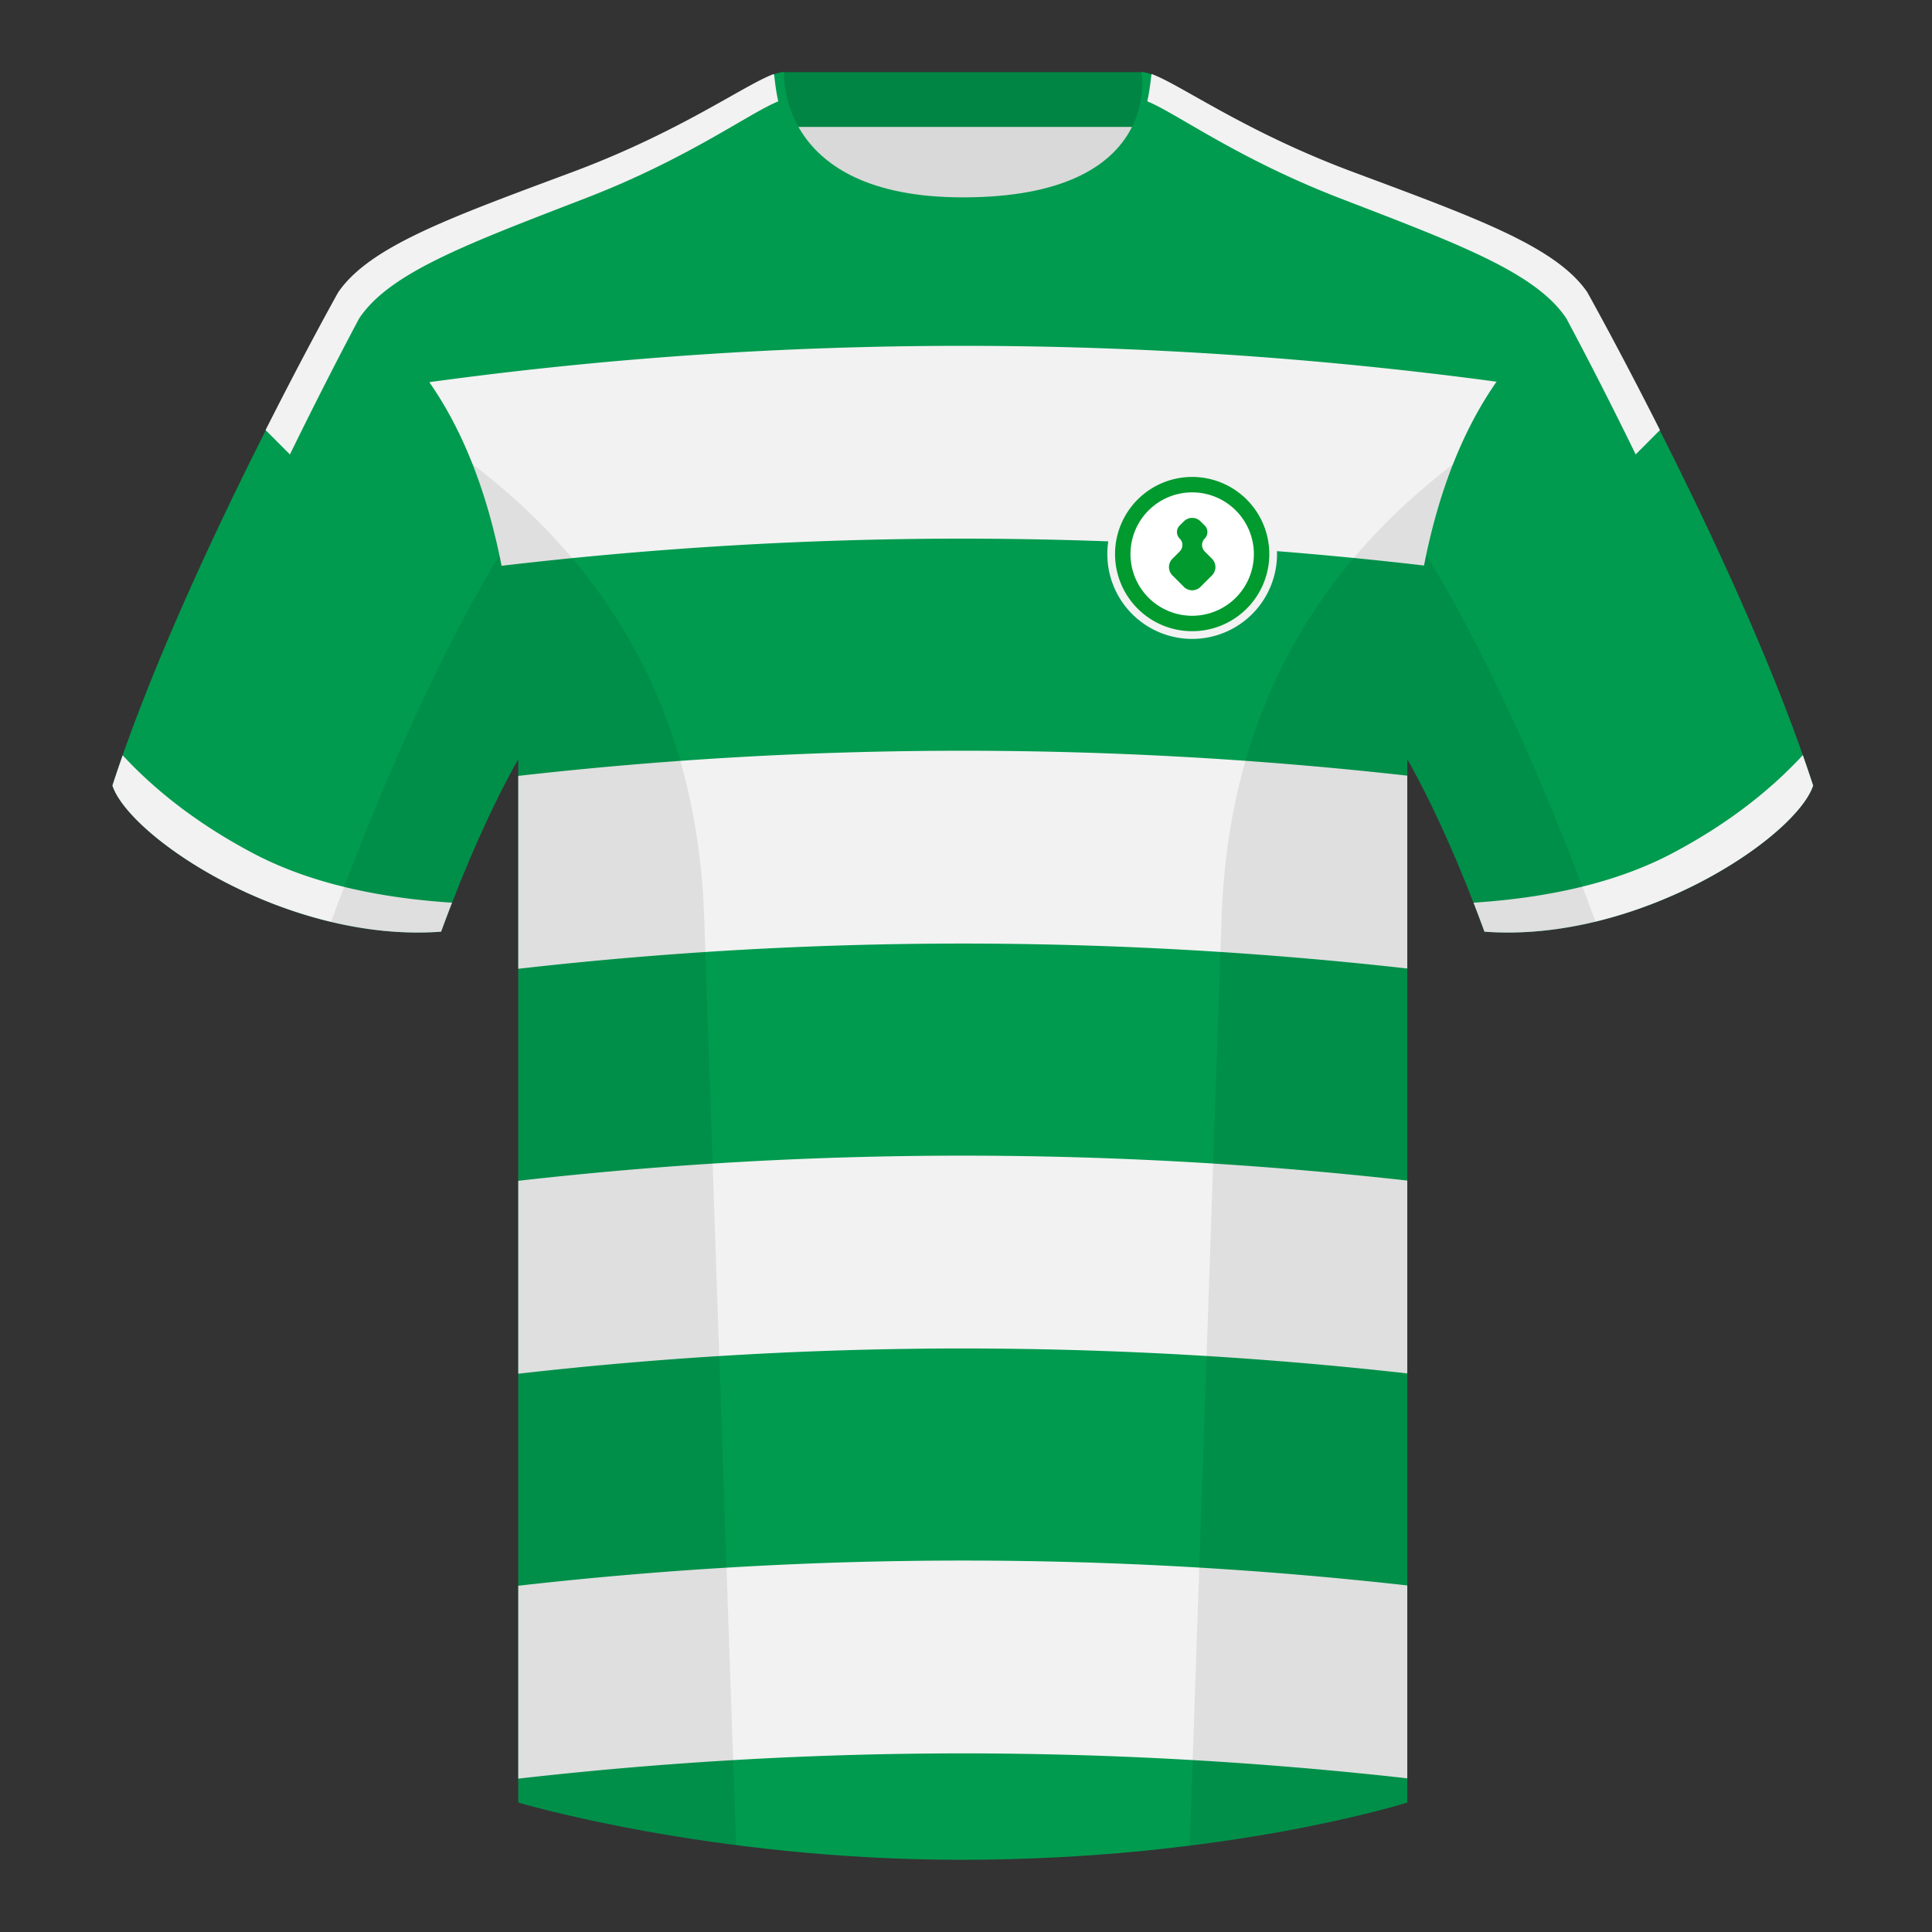
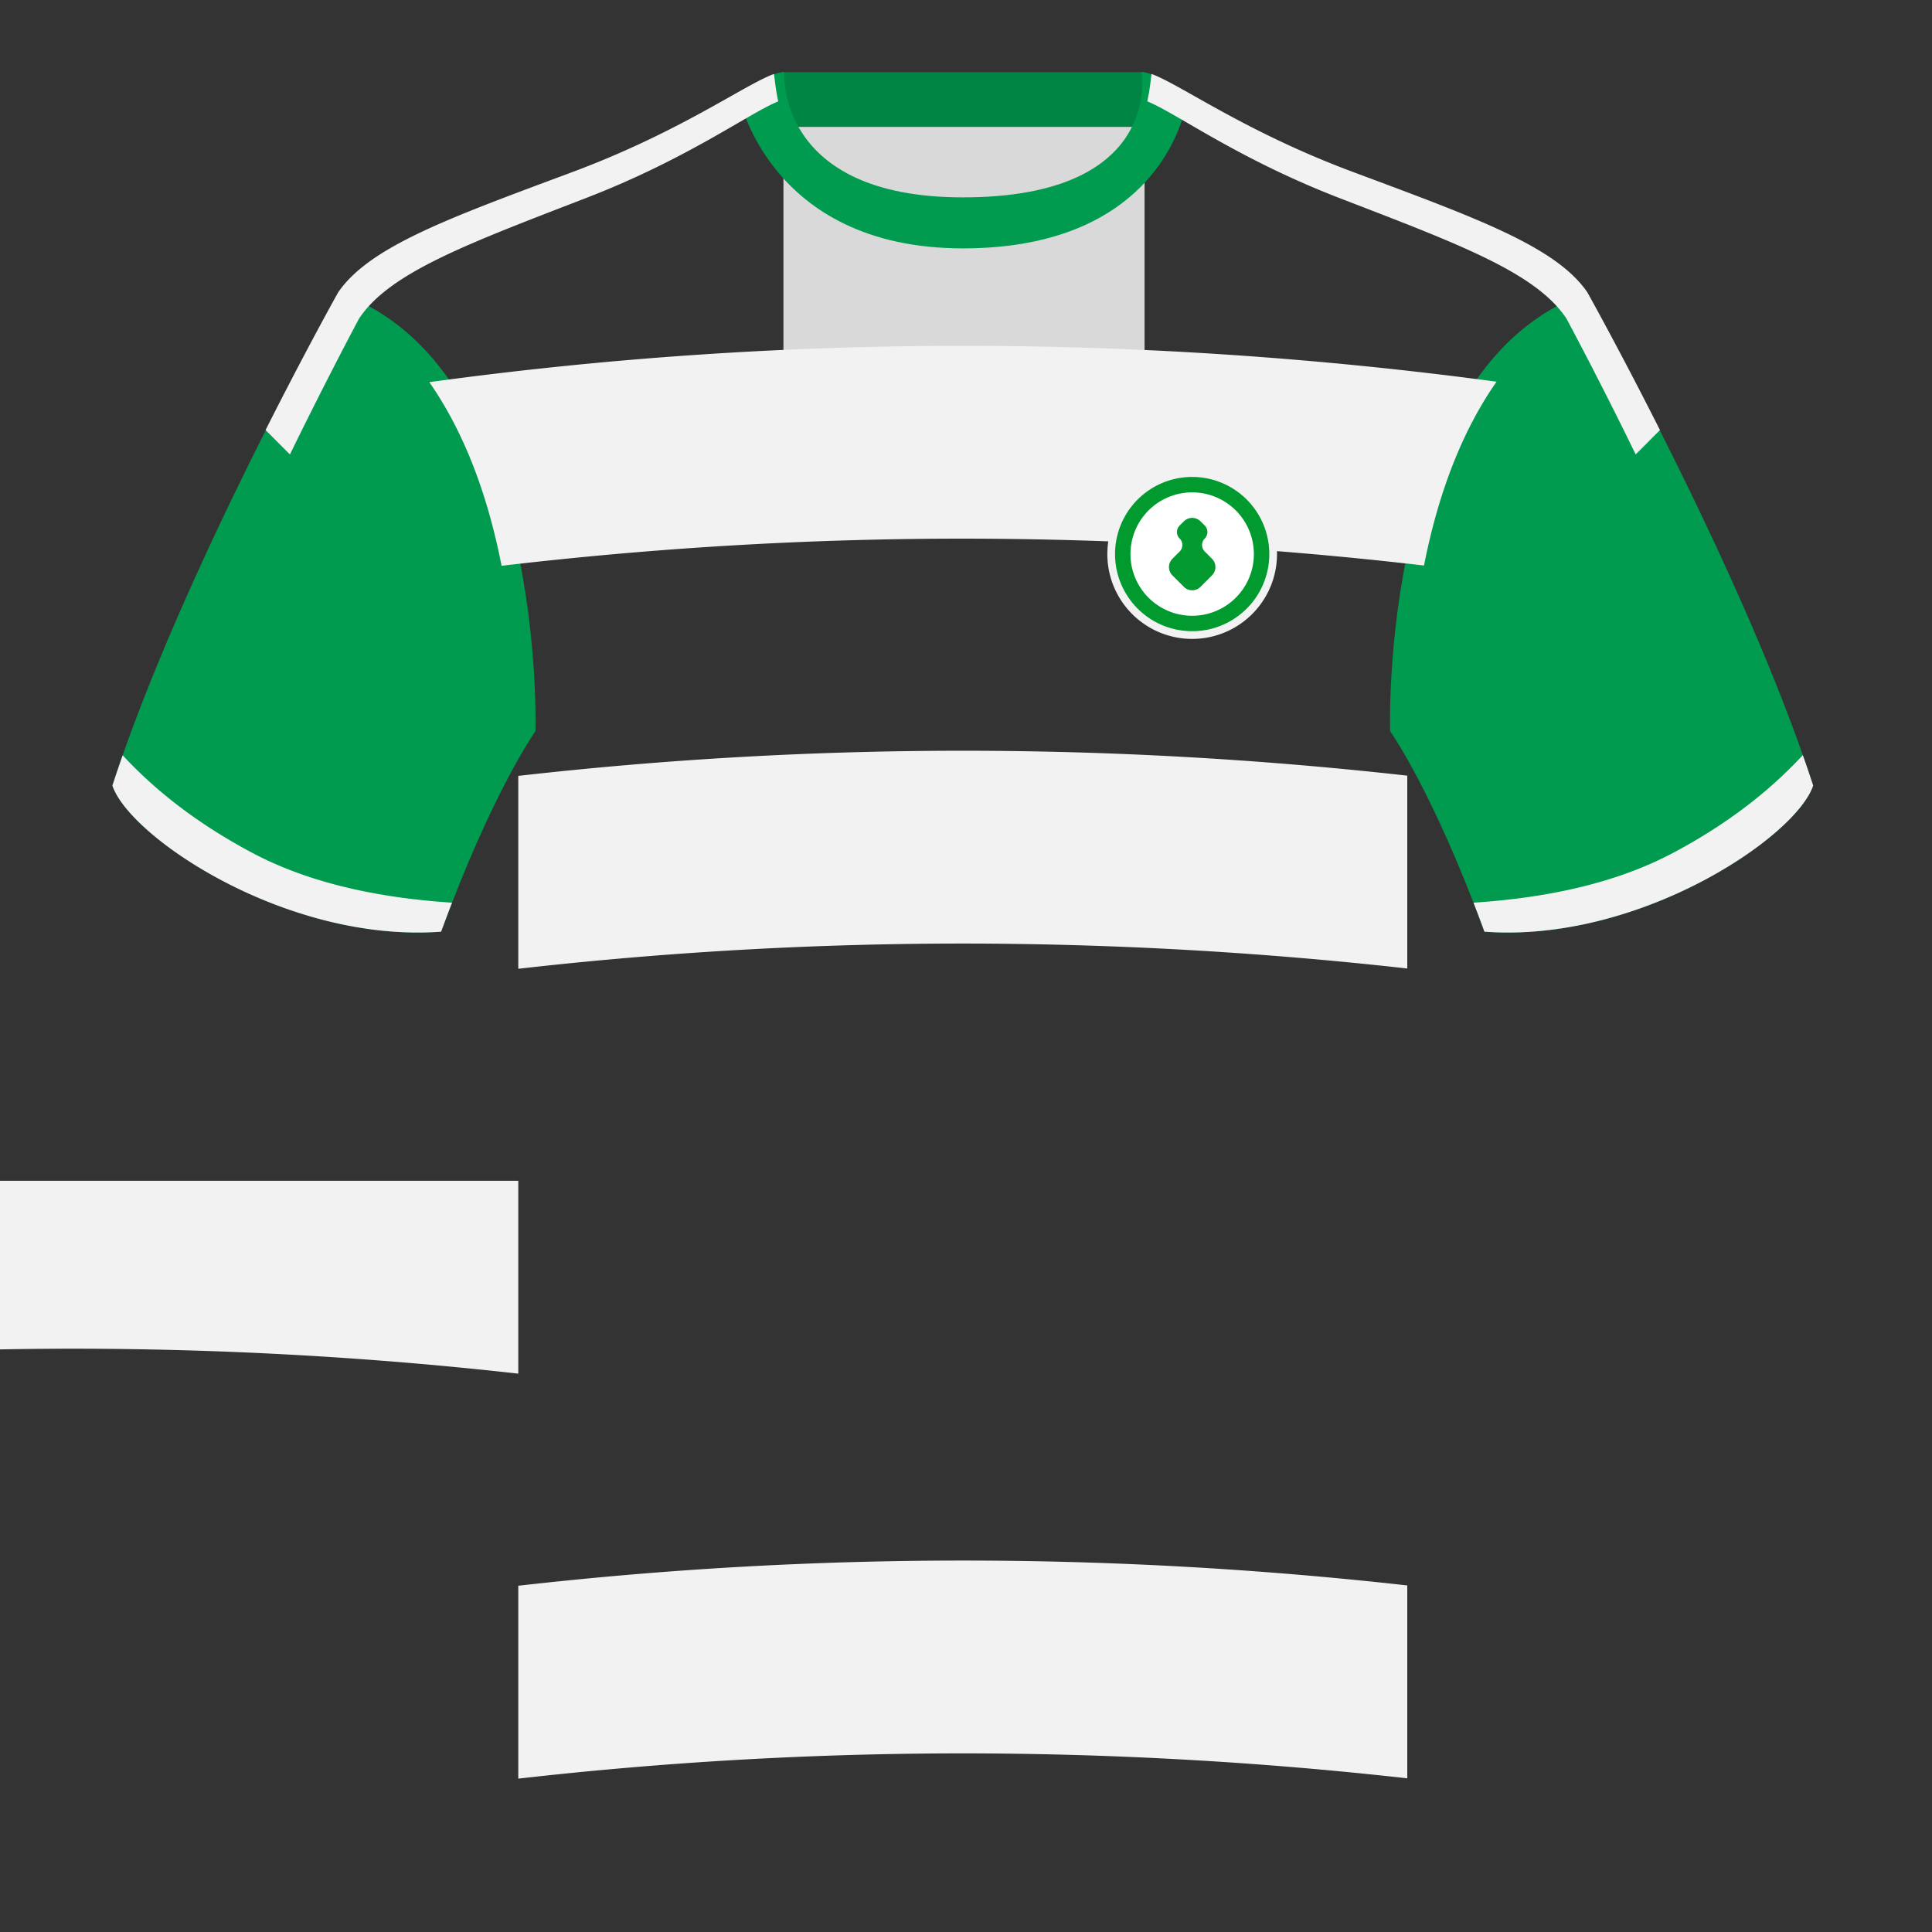
<svg xmlns="http://www.w3.org/2000/svg" width="501" height="501" fill="none">
  <rect width="100%" height="100%" fill="#333333" stroke="none" />
  <path fill="#D9D9D9" fill-rule="evenodd" d="M203.16 109.9h93.64V22.62h-93.64v87.3Z" clip-rule="evenodd" />
  <path fill="#008544" fill-rule="evenodd" d="M203.02 32.91h93.46v-14.2h-93.46v14.2Z" clip-rule="evenodd" />
  <path fill="#009B4F" fill-rule="evenodd" d="M87.7 75.94s-40.76 72.8-58.55 127.77c4.45 13.38 45.21 40.86 85.24 37.89 13.34-36.4 24.46-52 24.46-52S141.8 94.5 87.7 75.94Zm323.93 0s40.76 72.8 58.54 127.77c-4.44 13.38-45.2 40.86-85.23 37.89-13.34-36.4-24.46-52-24.46-52s-2.96-95.09 51.15-113.66Z" clip-rule="evenodd" />
-   <path fill="#009B4F" fill-rule="evenodd" d="M249.66 58.39c-50.08 0-47.8-39.47-48.74-39.14-7.51 2.61-24.13 14.93-52.44 25.5-31.87 11.88-52.62 19.3-60.78 31.2 11.12 8.9 46.7 28.96 46.7 120.34v271.14s49.65 14.85 114.88 14.85c68.93 0 115.65-14.85 115.65-14.85V196.29c0-91.38 35.58-111.43 46.7-120.35-8.16-11.88-28.91-19.31-60.78-31.2-28.36-10.58-44.99-22.92-52.48-25.5-.93-.33 4.18 39.15-48.7 39.15Z" clip-rule="evenodd" />
-   <path fill="#F2F2F2" fill-rule="evenodd" d="M111.33 99.1c45.82-6.28 91.93-9.42 138.33-9.42 46.13 0 92.27 3.1 138.42 9.3-7.33 10.5-14.45 25.54-18.81 47.67a1038.9 1038.9 0 0 0-119.6-6.97c-39.88 0-79.74 2.35-119.6 7.04-4.34-22.09-11.43-37.12-18.74-47.62Zm23.07 102.1c38.22-4.34 76.64-6.52 115.26-6.52 38.42 0 76.84 2.16 115.27 6.46v50.01a1037.93 1037.93 0 0 0-115.27-6.47 1021 1021 0 0 0-115.26 6.54v-50.01Zm0 105c38.22-4.34 76.64-6.52 115.26-6.52 38.42 0 76.84 2.15 115.27 6.46v50.01a1037.93 1037.93 0 0 0-115.27-6.47 1021 1021 0 0 0-115.26 6.55V306.2Zm0 105.01a1020.8 1020.8 0 0 1 115.35-6.53c38.38 0 76.78 2.15 115.18 6.45v50.02a1037.93 1037.93 0 0 0-115.27-6.47 1021 1021 0 0 0-115.26 6.55V411.2Zm333.1-215.4c.94 2.67 1.83 5.3 2.68 7.9-4.45 13.38-45.21 40.86-85.24 37.89-.95-2.62-1.9-5.12-2.83-7.52 20.8-1.36 38-5.64 51.6-12.84 13.42-7.1 24.69-15.59 33.8-25.43Zm-435.7.04c9.11 9.83 20.37 18.29 33.78 25.39 13.61 7.2 30.83 11.49 51.64 12.84-.93 2.4-1.88 4.9-2.83 7.52-40.03 2.97-80.8-24.51-85.24-37.89.84-2.58 1.73-5.2 2.66-7.86Z" clip-rule="evenodd" />
+   <path fill="#F2F2F2" fill-rule="evenodd" d="M111.33 99.1c45.82-6.28 91.93-9.42 138.33-9.42 46.13 0 92.27 3.1 138.42 9.3-7.33 10.5-14.45 25.54-18.81 47.67a1038.9 1038.9 0 0 0-119.6-6.97c-39.88 0-79.74 2.35-119.6 7.04-4.34-22.09-11.43-37.12-18.74-47.62Zm23.07 102.1c38.22-4.34 76.64-6.52 115.26-6.52 38.42 0 76.84 2.16 115.27 6.46v50.01a1037.93 1037.93 0 0 0-115.27-6.47 1021 1021 0 0 0-115.26 6.54v-50.01Zm0 105v50.01a1037.93 1037.93 0 0 0-115.27-6.47 1021 1021 0 0 0-115.26 6.55V306.2Zm0 105.01a1020.8 1020.8 0 0 1 115.35-6.53c38.38 0 76.78 2.15 115.18 6.45v50.02a1037.93 1037.93 0 0 0-115.27-6.47 1021 1021 0 0 0-115.26 6.55V411.2Zm333.1-215.4c.94 2.67 1.83 5.3 2.68 7.9-4.45 13.38-45.21 40.86-85.24 37.89-.95-2.62-1.9-5.12-2.83-7.52 20.8-1.36 38-5.64 51.6-12.84 13.42-7.1 24.69-15.59 33.8-25.43Zm-435.7.04c9.11 9.83 20.37 18.29 33.78 25.39 13.61 7.2 30.83 11.49 51.64 12.84-.93 2.4-1.88 4.9-2.83 7.52-40.03 2.97-80.8-24.51-85.24-37.89.84-2.58 1.73-5.2 2.66-7.86Z" clip-rule="evenodd" />
  <path fill="#009B4F" fill-rule="evenodd" d="M308 24.03c-5.77-3.24-9.72-5.35-12-5.35 0 0 5.88 32.5-46.34 32.5-48.52 0-46.33-32.5-46.33-32.5-2.28 0-6.24 2.1-12 5.35 0 0 7.36 40.38 58.4 40.38C301.2 64.4 308 28.5 308 24.03Z" clip-rule="evenodd" />
  <path fill="#F2F2F2" fill-rule="evenodd" d="M68.87 111.52C79.51 90.42 87.7 75.8 87.7 75.8c8.16-11.89 28.91-19.32 60.78-31.2 28.01-10.45 44.58-22.62 52.2-25.41.19.63.31 3.35 1.13 7.1-7.52 3.03-23.34 14.84-49.94 25.1C121.06 63.3 101 70.72 93.12 82.6c0 0-7.8 14.5-17.94 35.25l-6.3-6.32Zm361.59 0-6.3 6.32A1094.09 1094.09 0 0 0 406.2 82.6c-7.89-11.89-27.94-19.32-58.75-31.2-26.6-10.27-42.42-22.08-49.94-25.12.82-3.74.94-6.46 1.13-7.09 7.63 2.8 24.19 14.96 52.2 25.4 31.87 11.9 52.62 19.32 60.78 31.2v.01s8.19 14.63 18.83 35.72Zm-121.31 54.16a22 22 0 1 0 0-44 22 22 0 0 0 0 44Z" clip-rule="evenodd" />
  <path fill="#009A2E" fill-rule="evenodd" d="M309.15 163.68a20 20 0 1 0 0-40 20 20 0 0 0 0 40Z" clip-rule="evenodd" />
  <path fill="#fff" fill-rule="evenodd" d="M309.15 159.68a16 16 0 1 0 0-32 16 16 0 0 0 0 32Z" clip-rule="evenodd" />
-   <path fill="#000" fill-opacity=".08" fill-rule="evenodd" d="M413.74 239a93.75 93.75 0 0 1-28.8 2.6c-8.2-22.37-15.56-36.88-20.01-44.75v270.58s-21.1 6.7-55.87 11.1l-.54-.05 8.27-240.7c2.06-59.76 31.09-95.3 60.1-117.45a148.49 148.49 0 0 0-7 23.67c7.36 11.85 24.44 42.07 43.83 94.97l.02.04ZM190.87 478.49c-34.25-4.4-56.48-11.05-56.48-11.05V196.86c-4.45 7.86-11.81 22.38-20 44.74a93.57 93.57 0 0 1-28.52-2.52l.02-.1c19.38-52.85 36.3-83.07 43.61-94.94a148.63 148.63 0 0 0-7-23.7c29.01 22.14 58.04 57.68 60.1 117.43 2.55 74.24 6.4 185.91 8.27 240.7Z" clip-rule="evenodd" />
  <path fill="#009A2E" d="M305.9 139.65a2.38 2.38 0 0 1 0-3.37l1.1-1.09a3.05 3.05 0 0 1 4.31 0l1.1 1.09a2.4 2.4 0 0 1 0 3.37 2.38 2.38 0 0 0 0 3.36l1.87 1.88a3.05 3.05 0 0 1 0 4.32l-2.97 2.97a3.05 3.05 0 0 1-4.31 0l-2.97-2.97a3.05 3.05 0 0 1 0-4.32l1.88-1.88c.93-.93.93-2.44 0-3.36Z" />
</svg>